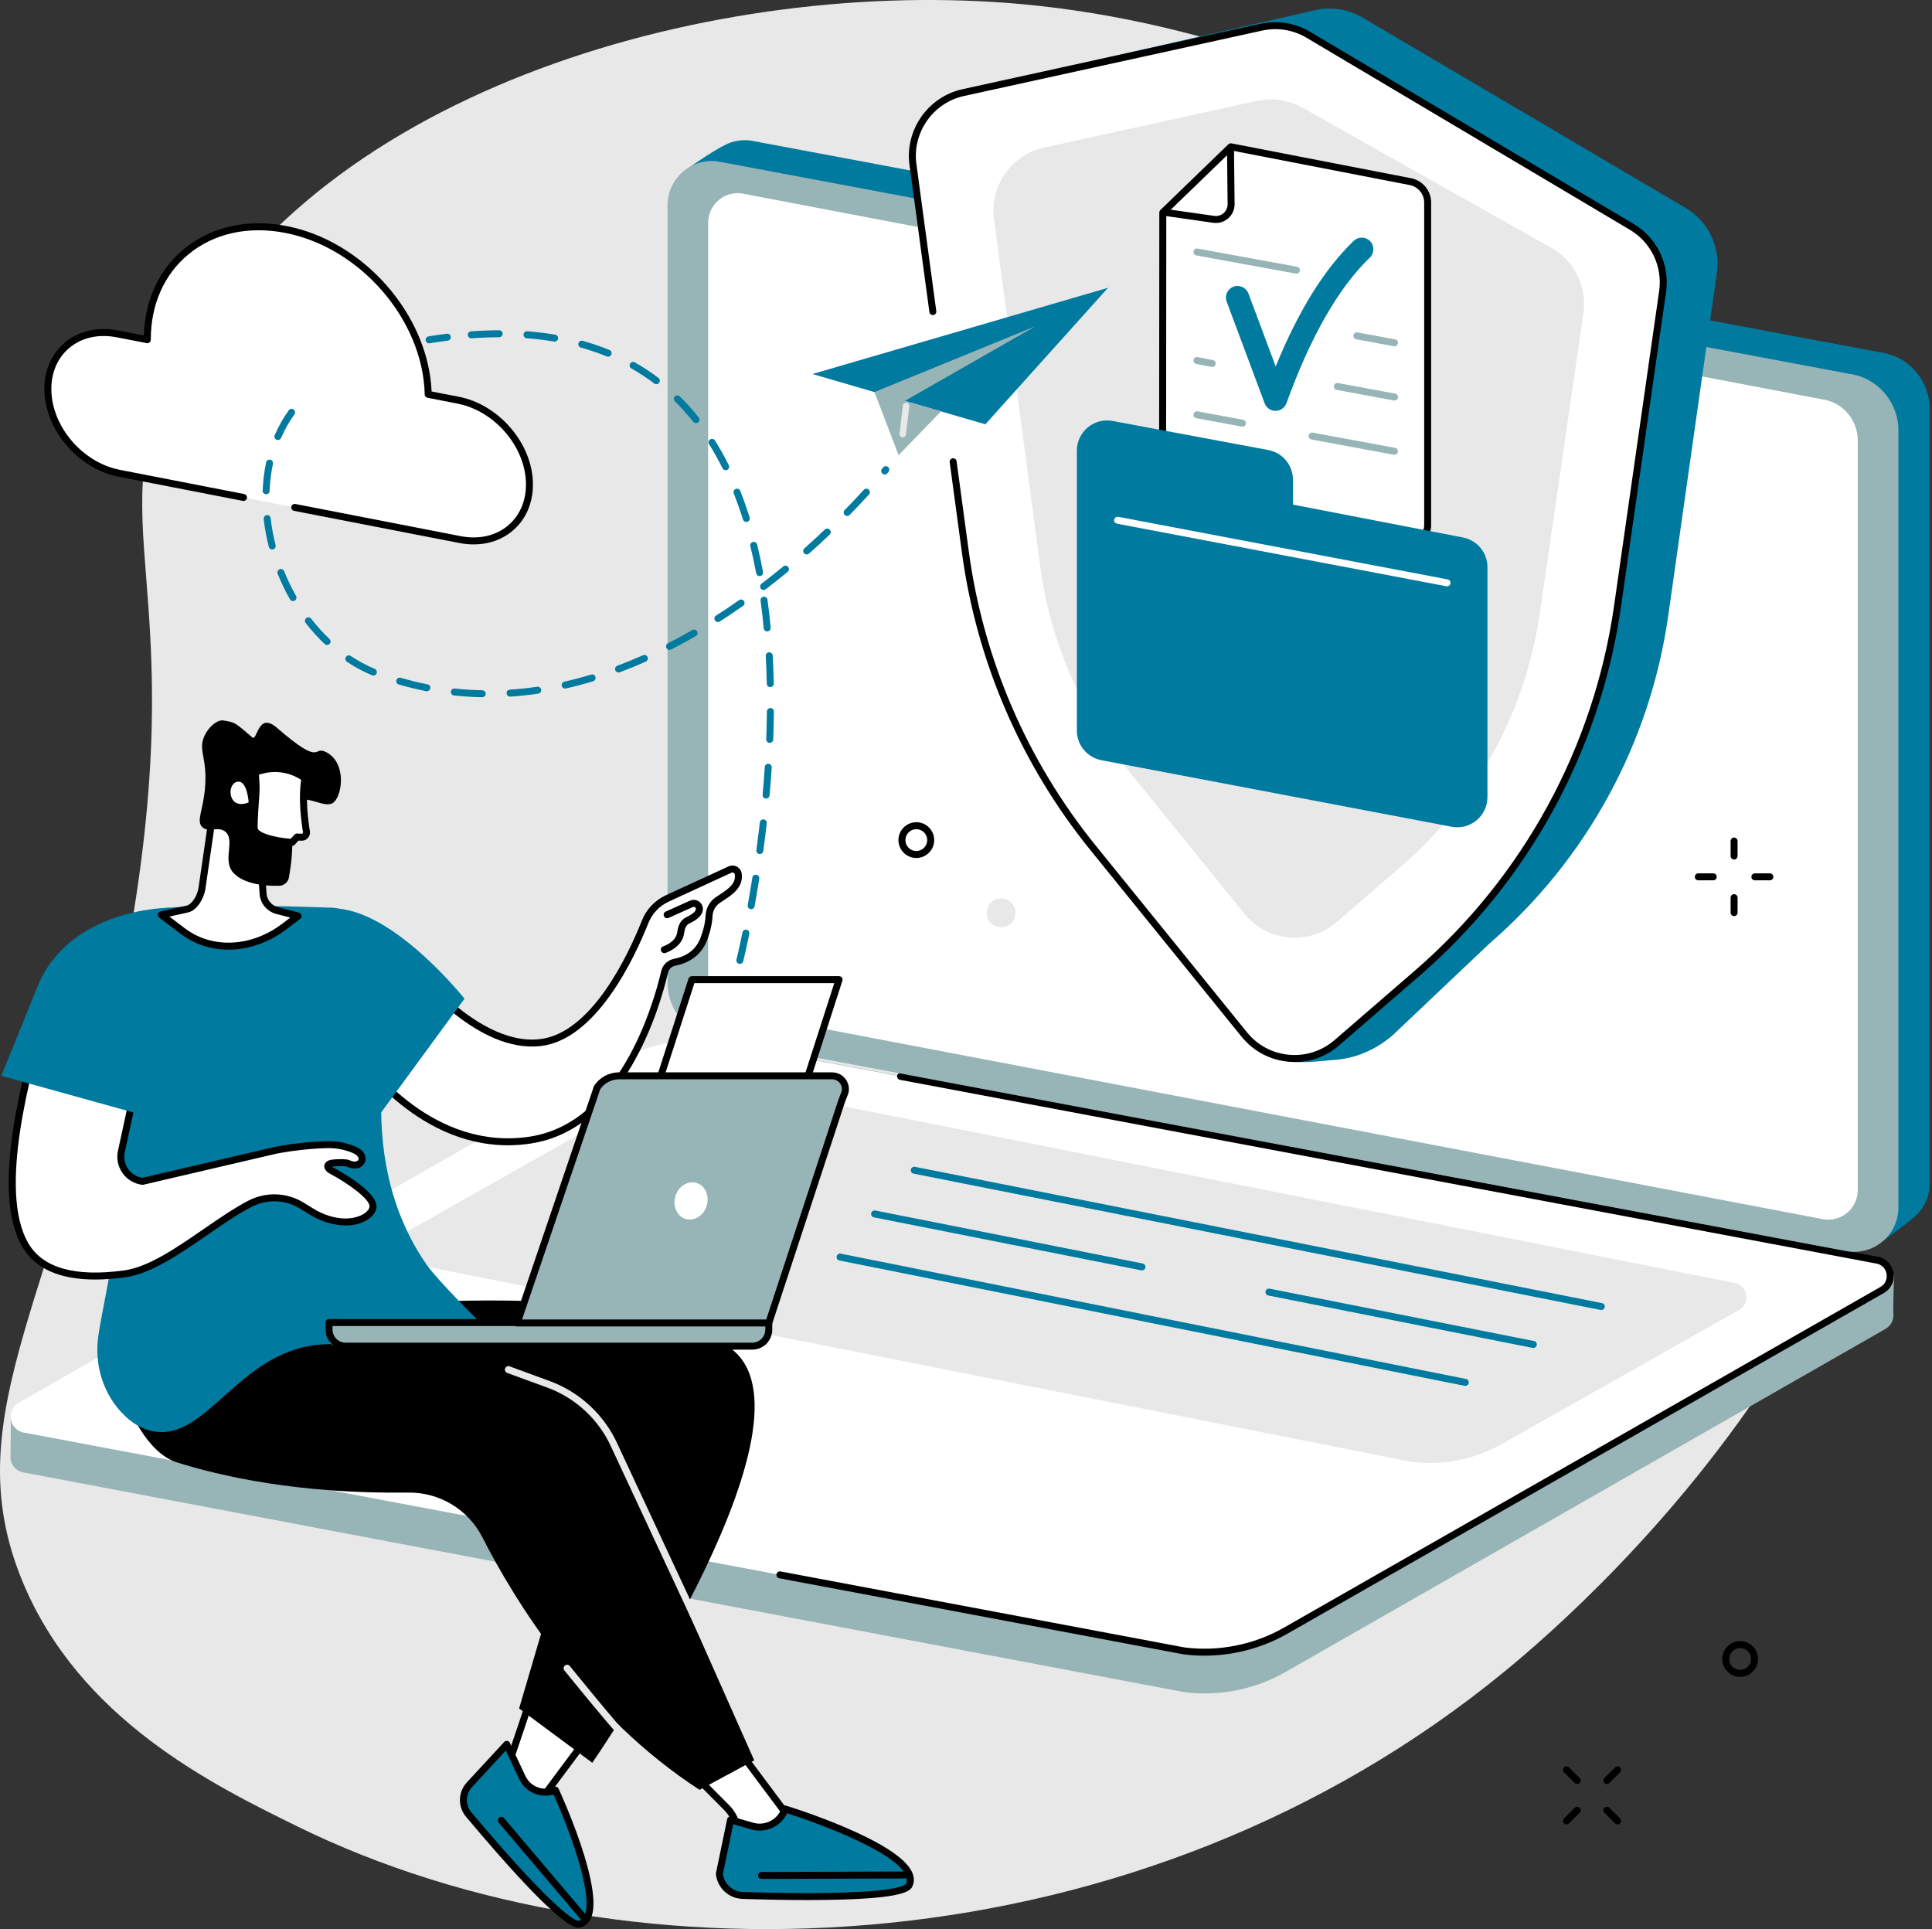
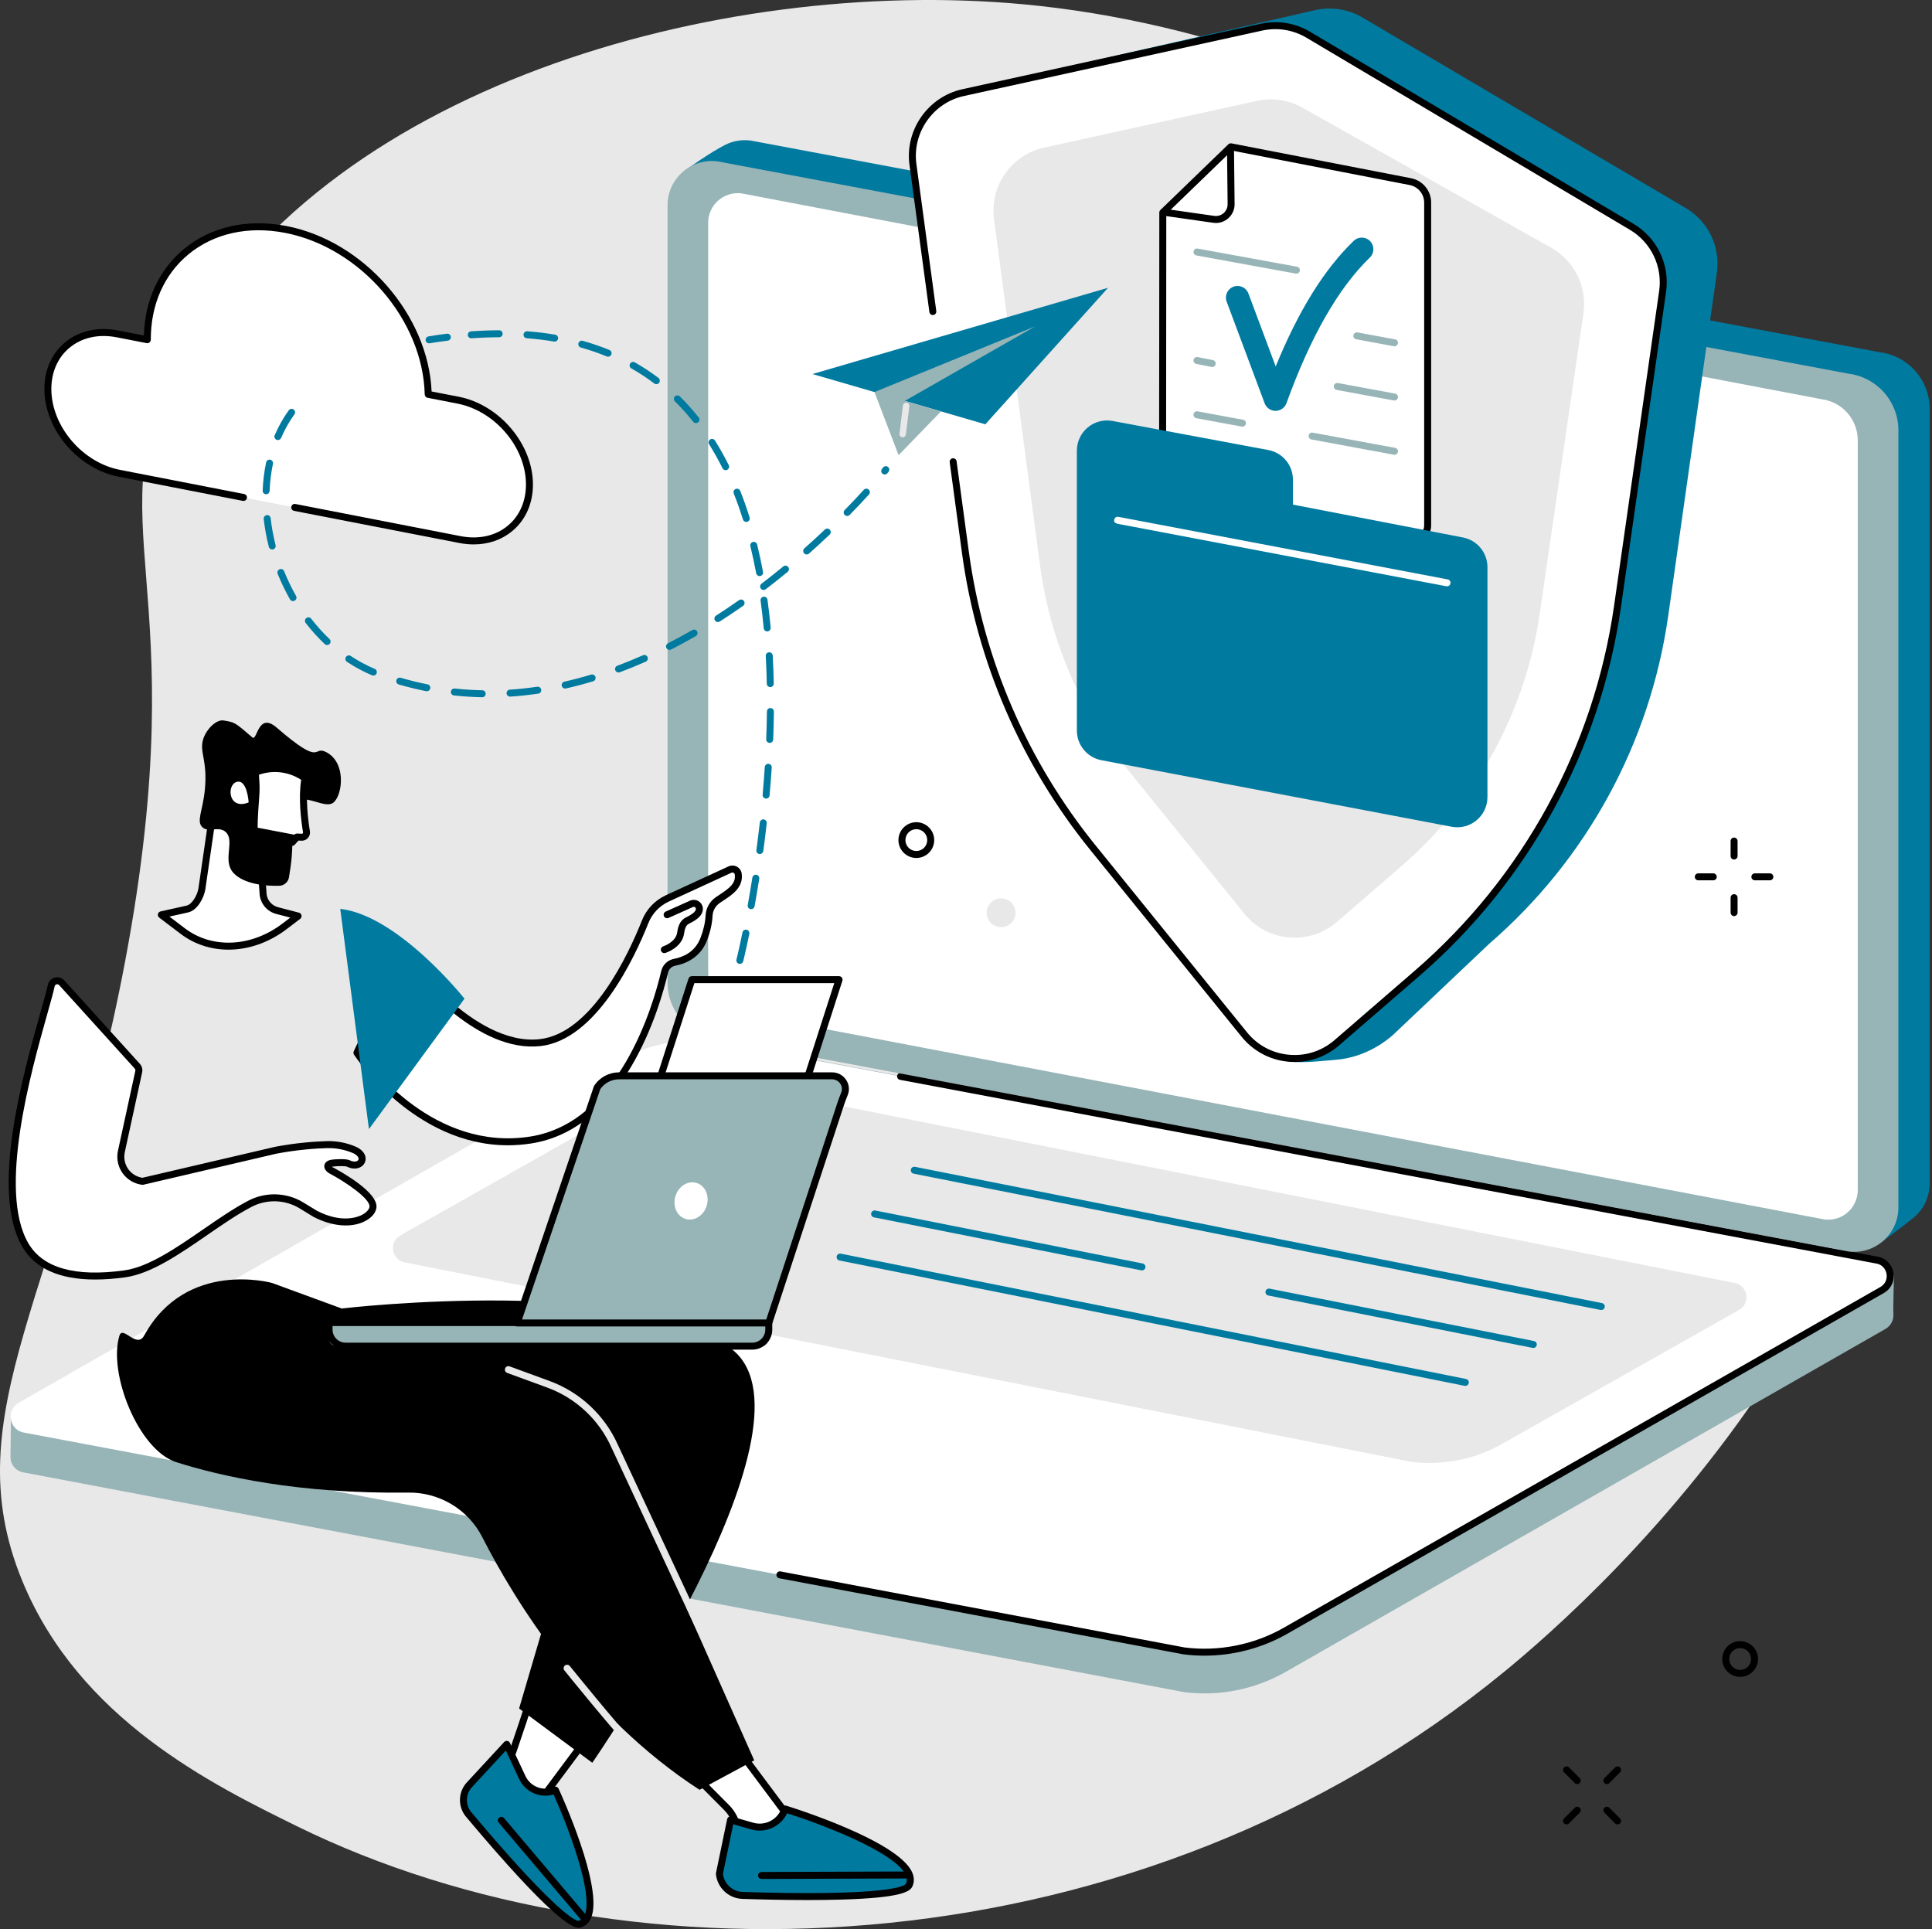
<svg xmlns="http://www.w3.org/2000/svg" width="100%" height="100%" viewBox="0 0 708 707" xml:space="preserve" style="fill-rule:evenodd;clip-rule:evenodd;stroke-linejoin:round;stroke-miterlimit:2;">
  <rect x="0" y="0" width="708" height="707" fill="#333333" stroke="none" />
  <g transform="matrix(1,0,0,1,-111.882,-111.622)">
    <path d="M120.045,690.924C140.861,741.537 189.508,765.481 220.605,780.777C343.168,841.088 529.366,834.012 663.407,723.993C694.774,698.25 849.381,563.372 813.399,380.732C781.589,219.278 621.54,125.622 486.745,113.177C375.077,102.865 229.242,143.619 177.692,242.119C145.278,304.053 184.216,323.72 157.703,464.061C134.753,585.531 94.582,629.016 120.045,690.924" style="fill:rgb(232,232,232);fill-rule:nonzero;" />
  </g>
  <g transform="matrix(1,0,0,1,-111.882,-111.622)">
    <path d="M545.734,731.673L120.903,651.253C117.563,650.826 115.685,648.209 115.726,645.415C115.758,643.49 115.914,629.916 115.914,629.916L339.859,501.266C351.149,494.814 365.764,492.322 378.661,493.977L799.575,573.335C802.109,573.658 804.283,575.302 805.282,577.654L805.959,579.241C805.959,579.241 805.595,590.552 805.745,593.2C805.86,595.265 804.929,597.398 802.764,598.637L583.018,724.28C571.728,730.731 558.637,733.322 545.734,731.673" style="fill:rgb(151,180,183);fill-rule:nonzero;" />
  </g>
  <g transform="matrix(1,0,0,1,-111.882,-111.622)">
    <path d="M545.74,716.574L120.966,636.638C115.326,635.915 113.843,628.433 118.78,625.619L337.346,500.782C348.641,494.336 361.731,491.74 374.629,493.394L799.398,573.325C805.038,574.048 806.521,581.525 801.583,584.345L583.018,709.176C571.728,715.627 558.637,718.224 545.74,716.574" style="fill:white;fill-rule:nonzero;" />
  </g>
  <g transform="matrix(1,0,0,1,-111.882,-111.622)">
    <path d="M553.242,718.328C550.677,718.328 548.122,718.166 545.573,717.839L397.449,689.967C396.752,689.837 396.294,689.166 396.429,688.479C396.559,687.782 397.225,687.319 397.917,687.459L545.969,715.315C558.44,716.907 571.4,714.342 582.378,708.068L800.948,583.236C803.087,582.014 803.519,579.881 803.201,578.299C802.884,576.712 801.677,574.907 799.231,574.594L441.673,507.312C440.981,507.181 440.528,506.51 440.653,505.818C440.783,505.126 441.449,504.658 442.146,504.804L799.632,572.071C802.681,572.461 805.095,574.709 805.709,577.799C806.318,580.89 804.949,583.892 802.213,585.453L583.647,710.289C574.418,715.56 563.845,718.328 553.242,718.328" style="fill-rule:nonzero;" />
  </g>
  <g transform="matrix(1,0,0,1,-111.882,-111.622)">
    <path d="M628.901,647.278L260.573,574.287C255.479,573.637 254.137,566.884 258.596,564.334L345.202,515.371C355.405,509.544 367.22,507.202 378.875,508.69L747.208,581.686C752.302,582.336 753.634,589.09 749.18,591.634L662.574,640.603C652.377,646.425 640.556,648.771 628.901,647.278" style="fill:rgb(232,232,232);fill-rule:nonzero;" />
  </g>
  <g transform="matrix(1,0,0,1,-111.882,-111.622)">
    <path d="M698.697,591.665C698.614,591.665 698.536,591.655 698.453,591.644L446.688,541.697C445.996,541.567 445.544,540.891 445.684,540.199C445.825,539.507 446.496,539.059 447.188,539.194L698.947,589.136C699.634,589.272 700.092,589.948 699.951,590.635C699.832,591.243 699.296,591.665 698.697,591.665" style="fill:rgb(0,122,159);fill-rule:nonzero;" />
  </g>
  <g transform="matrix(1,0,0,1,-111.882,-111.622)">
    <path d="M673.786,605.572C673.708,605.572 673.62,605.562 673.537,605.546L576.655,586.348C575.958,586.212 575.51,585.536 575.651,584.844C575.786,584.157 576.457,583.705 577.149,583.84L674.031,603.038C674.728,603.179 675.175,603.85 675.035,604.542C674.915,605.151 674.385,605.572 673.786,605.572" style="fill:rgb(0,122,159);fill-rule:nonzero;" />
  </g>
  <g transform="matrix(1,0,0,1,-111.882,-111.622)">
    <path d="M530.37,577.149C530.287,577.149 530.204,577.144 530.121,577.128L432.141,557.711C431.449,557.571 430.997,556.9 431.137,556.208C431.272,555.516 431.949,555.068 432.641,555.204L530.62,574.62C531.307,574.756 531.76,575.427 531.624,576.124C531.505,576.728 530.969,577.149 530.37,577.149" style="fill:rgb(0,122,159);fill-rule:nonzero;" />
  </g>
  <g transform="matrix(1,0,0,1,-111.882,-111.622)">
    <path d="M648.875,619.474C648.792,619.474 648.703,619.464 648.625,619.453L419.493,573.517C418.801,573.382 418.354,572.706 418.489,572.014C418.624,571.327 419.301,570.88 419.998,571.015L649.125,616.945C649.817,617.086 650.264,617.757 650.124,618.444C650.004,619.058 649.473,619.474 648.875,619.474" style="fill:rgb(0,122,159);fill-rule:nonzero;" />
  </g>
  <g transform="matrix(1,0,0,1,-111.882,-111.622)">
    <path d="M801.979,566.369L386.918,483.847C376.497,482.52 368.688,473.665 368.688,463.171L362.99,174.034C362.99,174.034 372.454,167.224 377.819,164.612C380.545,163.285 383.693,162.703 386.955,163.124L800.782,240.703C811.208,242.025 819.018,250.885 819.018,261.379L819.018,545.36C819.018,550.443 816.687,554.917 813.097,557.873C809.783,560.594 801.979,566.369 801.979,566.369" style="fill:rgb(0,122,159);fill-rule:nonzero;" />
  </g>
  <g transform="matrix(1,0,0,1,-111.882,-111.622)">
    <path d="M789.263,570.219L374.77,492.411C364.328,491.084 356.508,482.198 356.508,471.677L356.508,186.859C356.508,177.073 365.098,169.513 374.806,170.746L789.304,248.554C799.741,249.881 807.566,258.768 807.566,269.288L807.566,554.106C807.566,563.892 798.977,571.457 789.263,570.219" style="fill:rgb(151,180,183);fill-rule:nonzero;" />
  </g>
  <g transform="matrix(1,0,0,1,-111.882,-111.622)">
    <path d="M780.46,558.481L384.676,483.061C377.085,482.093 371.393,475.632 371.393,467.978L371.393,193.248C371.393,186.714 377.132,181.662 383.614,182.484L779.398,257.909C786.989,258.872 792.681,265.334 792.681,272.987L792.681,547.717C792.681,554.257 786.942,559.303 780.46,558.481" style="fill:white;fill-rule:nonzero;" />
  </g>
  <g transform="matrix(1,0,0,1,-111.882,-111.622)">
    <path d="M601.16,500.002C593.215,500.584 578.72,502.983 574.641,495.553L529.07,413.843C528.414,412.662 527.655,411.538 526.817,410.482C505.043,383.021 491.058,350.186 486.355,315.437L466.225,166.584C464.576,154.441 472.473,143.052 484.419,140.325L593.855,115.336C599.755,113.994 605.947,114.956 611.155,118.026L729.628,187.843C737.89,192.713 742.401,202.083 741.048,211.573L723.182,337.517C716.517,384.057 693.266,426.621 657.71,457.375L622.231,490.985C620.494,492.484 612.731,499.148 601.16,500.002" style="fill:rgb(0,122,159);fill-rule:nonzero;" />
  </g>
  <g transform="matrix(1,0,0,1,-111.882,-111.622)">
    <path d="M567.878,490.725L512.457,422.323C487.218,391.174 471.027,353.688 465.658,313.959L446.439,171.875C444.784,159.654 452.786,148.208 464.831,145.565L574.142,121.585C580.005,120.294 586.15,121.283 591.311,124.353L709.811,194.716C718.036,199.606 722.516,208.961 721.158,218.435L704.634,333.86C697.157,386.044 671.076,433.785 631.206,468.27L601.764,493.727C591.649,502.478 576.296,501.12 567.878,490.725" style="fill:white;fill-rule:nonzero;" />
  </g>
  <g transform="matrix(1,0,0,1,-111.882,-111.622)">
    <path d="M601.81,449.456C591.691,458.213 576.337,456.849 567.919,446.459L525.334,393.906C507.936,372.434 496.781,346.591 493.071,319.204L476.147,191.948C474.523,179.742 482.52,168.332 494.549,165.689L572.498,148.587C578.179,147.344 584.121,148.228 589.194,151.085L680.331,202.4C688.859,207.202 693.557,216.76 692.147,226.448L676.159,336.279C671.008,372.252 653.032,405.154 625.54,428.936L601.81,449.456" style="fill:rgb(232,232,232);fill-rule:nonzero;" />
  </g>
  <g transform="matrix(1,0,0,1,-111.882,-111.622)">
    <path d="M586.327,500.782C585.583,500.782 584.828,500.746 584.079,500.678C577.284,500.074 571.176,496.823 566.879,491.526L511.463,423.13C486.074,391.788 469.794,354.099 464.388,314.131L459.909,280.999C459.815,280.302 460.304,279.657 461.001,279.568C461.704,279.47 462.349,279.959 462.437,280.661L466.922,313.787C472.265,353.292 488.352,390.55 513.451,421.522L568.866,489.919C572.721,494.674 578.2,497.593 584.298,498.134C590.395,498.67 596.306,496.765 600.931,492.759L630.369,467.302C670.014,433.015 695.929,385.555 703.364,333.673L719.894,218.253C721.179,209.268 716.964,200.454 709.155,195.819L590.656,125.45C585.749,122.537 579.985,121.606 574.412,122.833L465.101,146.813C453.79,149.29 446.152,160.226 447.703,171.698L454.992,225.615C455.091,226.318 454.602,226.958 453.899,227.056C453.202,227.155 452.557,226.656 452.463,225.959L445.169,172.042C443.442,159.264 451.959,147.084 464.555,144.316L573.866,120.336C580.068,118.973 586.499,120.008 591.956,123.255L710.461,193.623C719.16,198.789 723.858,208.597 722.422,218.617L705.893,334.037C698.375,386.533 672.142,434.55 632.044,469.232L602.601,494.695C598.018,498.659 592.31,500.782 586.327,500.782" style="fill-rule:nonzero;" />
  </g>
  <g transform="matrix(1,0,0,1,-111.882,-111.622)">
    <path d="M562.914,165.419L628.725,178.181C632.403,178.894 635.062,182.12 635.062,185.86L635.062,304.157C635.062,307.456 632.065,309.953 628.818,309.349L543.06,293.486C540.084,292.94 537.92,290.333 537.925,287.305L537.998,189.513L562.914,165.419" style="fill:white;fill-rule:nonzero;" />
  </g>
  <g transform="matrix(1,0,0,1,-111.882,-111.622)">
    <path d="M539.278,190.049L539.205,287.3C539.2,289.719 540.922,291.79 543.299,292.232L629.052,308.096C630.223,308.309 631.425,307.997 632.341,307.232C633.261,306.472 633.782,305.348 633.782,304.152L633.782,185.86C633.782,182.734 631.555,180.028 628.485,179.435L563.32,166.797L539.278,190.049ZM629.786,310.718C629.385,310.718 628.985,310.681 628.589,310.608L542.831,294.74C539.246,294.079 536.645,290.952 536.645,287.3L536.723,189.513C536.723,189.164 536.864,188.831 537.108,188.592L562.024,164.498C562.326,164.211 562.748,164.087 563.159,164.159L628.969,176.927C633.241,177.754 636.342,181.511 636.342,185.86L636.342,304.152C636.342,306.108 635.478,307.95 633.979,309.199C632.783,310.187 631.305,310.718 629.786,310.718" style="fill-rule:nonzero;" />
  </g>
  <g transform="matrix(1,0,0,1,-111.882,-111.622)">
    <path d="M557.462,193.332C557.139,193.332 556.816,193.306 556.494,193.264L538.091,190.642C537.399,190.543 536.916,189.898 537.014,189.201C537.108,188.503 537.769,188.02 538.456,188.113L556.858,190.73C558.096,190.912 559.35,190.538 560.297,189.705C561.234,188.883 561.769,187.687 561.759,186.433L561.53,165.876C561.525,165.164 562.092,164.591 562.794,164.581L562.81,164.581C563.507,164.581 564.085,165.148 564.085,165.845L564.314,186.402C564.334,188.405 563.486,190.309 561.978,191.625C560.719,192.733 559.116,193.332 557.462,193.332" style="fill-rule:nonzero;" />
  </g>
  <g transform="matrix(1,0,0,1,-111.882,-111.622)">
    <path d="M586.972,211.895C586.894,211.895 586.816,211.89 586.743,211.88L550.297,205.225C549.595,205.095 549.137,204.429 549.267,203.737C549.397,203.045 550.063,202.582 550.755,202.712L587.201,209.362C587.893,209.492 588.351,210.158 588.226,210.85C588.111,211.464 587.575,211.895 586.972,211.895" style="fill:rgb(151,180,183);fill-rule:nonzero;" />
  </g>
  <g transform="matrix(1,0,0,1,-111.882,-111.622)">
    <path d="M622.903,238.518C622.83,238.518 622.747,238.513 622.669,238.497L608.881,235.943C608.184,235.818 607.721,235.152 607.856,234.46C607.981,233.763 608.652,233.305 609.344,233.435L623.132,235.984C623.829,236.114 624.287,236.775 624.157,237.472C624.042,238.092 623.506,238.518 622.903,238.518" style="fill:rgb(151,180,183);fill-rule:nonzero;" />
  </g>
  <g transform="matrix(1,0,0,1,-111.882,-111.622)">
    <path d="M622.908,258.393C622.83,258.393 622.752,258.393 622.674,258.372L601.727,254.501C601.03,254.371 600.572,253.7 600.697,253.013C600.827,252.316 601.493,251.853 602.19,251.983L623.137,255.859C623.829,255.989 624.292,256.655 624.162,257.347C624.047,257.966 623.506,258.393 622.908,258.393" style="fill:rgb(151,180,183);fill-rule:nonzero;" />
  </g>
  <g transform="matrix(1,0,0,1,-111.882,-111.622)">
    <path d="M556.114,246.109C556.036,246.109 555.948,246.099 555.864,246.083L550.271,244.98C549.584,244.845 549.132,244.168 549.267,243.482C549.402,242.79 550.084,242.337 550.766,242.478L556.353,243.575C557.051,243.716 557.498,244.382 557.363,245.079C557.248,245.688 556.712,246.109 556.114,246.109" style="fill:rgb(151,180,183);fill-rule:nonzero;" />
  </g>
  <g transform="matrix(1,0,0,1,-111.882,-111.622)">
    <path d="M622.908,278.278C622.83,278.278 622.747,278.268 622.674,278.252L592.492,272.669C591.8,272.539 591.342,271.873 591.467,271.181C591.597,270.484 592.268,270.026 592.96,270.162L623.137,275.739C623.829,275.869 624.292,276.535 624.162,277.227C624.047,277.846 623.506,278.278 622.908,278.278" style="fill:rgb(151,180,183);fill-rule:nonzero;" />
  </g>
  <g transform="matrix(1,0,0,1,-111.882,-111.622)">
    <path d="M567.201,267.971C567.118,267.971 567.04,267.966 566.962,267.951L550.287,264.865C549.59,264.74 549.137,264.069 549.267,263.377C549.392,262.68 550.058,262.222 550.755,262.358L567.425,265.438C568.117,265.568 568.58,266.234 568.45,266.926C568.341,267.54 567.8,267.971 567.201,267.971" style="fill:rgb(151,180,183);fill-rule:nonzero;" />
  </g>
  <g transform="matrix(1,0,0,1,-111.882,-111.622)">
    <path d="M579.313,262.175C577.534,262.175 575.942,261.072 575.323,259.413L561.4,222.15C560.578,219.949 561.702,217.499 563.897,216.672C566.103,215.849 568.559,216.968 569.381,219.174L579.371,245.901C587.758,225.417 597.154,210.298 607.965,199.882C609.651,198.248 612.351,198.3 613.98,199.991C615.619,201.687 615.567,204.382 613.871,206.011C602.404,217.067 592.123,235.017 583.32,259.366C582.711,261.041 581.119,262.165 579.339,262.175L579.313,262.175" style="fill:rgb(0,122,159);fill-rule:nonzero;" />
  </g>
  <g transform="matrix(1,0,0,1,-111.882,-111.622)">
    <path d="M585.697,296.535L585.697,287.409C585.697,282.081 581.899,277.508 576.665,276.53L519.601,265.885C512.795,264.621 506.51,269.839 506.51,276.764L506.51,379.333C506.51,384.639 510.288,389.202 515.506,390.196L643.844,414.576C650.654,415.877 656.971,410.648 656.971,403.713L656.971,319.443C656.971,314.141 653.209,309.589 648.006,308.579L585.697,296.535" style="fill:rgb(0,122,159);fill-rule:nonzero;" />
  </g>
  <g transform="matrix(1,0,0,1,-111.882,-111.622)">
    <path d="M642.158,326.477C642.08,326.477 642.002,326.467 641.924,326.451L522.577,303.777C522.525,303.767 522.473,303.756 522.421,303.746L521.224,303.522L521.229,303.486C520.407,303.241 520.038,302.893 520.199,302.024C520.215,301.977 520.433,300.858 521.697,301.014L521.697,301.009C521.703,301.009 521.749,301.02 521.827,301.03C521.833,301.035 521.838,301.035 521.838,301.035L642.153,323.896L642.174,323.896L642.174,323.902L642.195,323.902L642.195,323.907L642.236,323.907C642.242,323.912 642.252,323.912 642.262,323.917C642.283,323.917 642.299,323.922 642.314,323.928C642.372,323.933 642.398,323.943 642.398,323.943C643.095,324.073 643.547,324.739 643.417,325.437C643.303,326.05 642.767,326.477 642.158,326.477" style="fill:white;fill-rule:nonzero;" />
  </g>
  <g transform="matrix(1,0,0,1,-111.882,-111.622)">
    <path d="M294.329,767.489C296.155,765.647 306.706,732.833 306.706,732.833L327.549,747.703L304.698,778.415L294.329,767.489" style="fill:white;fill-rule:nonzero;" />
  </g>
  <g transform="matrix(1,0,0,1,-111.882,-111.622)">
    <path d="M295.91,767.302L304.578,776.433L325.749,747.989L307.388,734.883C304.698,743.197 298.418,762.323 295.91,767.302ZM304.698,779.695C304.349,779.695 304.011,779.549 303.772,779.294L293.403,768.374C292.934,767.879 292.94,767.104 293.403,766.615C294.761,764.872 301.535,744.742 305.489,732.438C305.614,732.053 305.916,731.746 306.306,731.616C306.691,731.491 307.117,731.553 307.445,731.793L328.293,746.662C328.574,746.865 328.761,747.167 328.813,747.505C328.865,747.843 328.782,748.192 328.574,748.468L305.723,779.18C305.499,779.482 305.151,779.674 304.776,779.695L304.698,779.695" style="fill-rule:nonzero;" />
  </g>
  <g transform="matrix(1,0,0,1,-111.882,-111.622)">
    <path d="M297.581,750.83L283.892,765.647C281.077,768.691 280.968,773.353 283.632,776.532C294.157,789.065 319.328,818.243 324.412,816.677C336.388,812.993 315.421,767.593 315.421,767.593C310.785,769.565 305.421,767.52 303.278,762.957L297.581,750.83" style="fill:rgb(0,122,159);fill-rule:nonzero;" />
  </g>
  <g transform="matrix(1,0,0,1,-111.882,-111.622)">
    <path d="M297.232,753.093L284.828,766.516C282.461,769.081 282.368,773.035 284.61,775.71C311.763,808.055 322.174,815.927 324.037,815.454C324.958,815.173 325.634,814.533 326.092,813.498C329.646,805.543 319.526,779.789 314.745,769.196C309.76,770.663 304.386,768.327 302.123,763.504L297.232,753.093ZM323.949,818.045C321.436,818.045 313.756,814.403 282.654,777.348C279.584,773.696 279.714,768.29 282.955,764.778L296.644,749.961C296.93,749.649 297.352,749.503 297.778,749.565C298.195,749.633 298.559,749.904 298.736,750.289L304.433,762.416C306.295,766.365 310.9,768.134 314.922,766.422C315.556,766.152 316.29,766.433 316.581,767.062C317.268,768.545 333.329,803.56 328.428,814.538C327.658,816.266 326.43,817.389 324.786,817.899C324.583,817.962 324.323,818.045 323.949,818.045" style="fill-rule:nonzero;" />
  </g>
  <g transform="matrix(1,0,0,1,-111.882,-111.622)">
    <path d="M326.03,815.875C325.671,815.875 325.306,815.719 325.057,815.423L294.625,779.487C294.168,778.951 294.235,778.144 294.776,777.687C295.312,777.229 296.119,777.302 296.576,777.837L327.003,813.768C327.46,814.309 327.393,815.116 326.857,815.574C326.618,815.776 326.321,815.875 326.03,815.875" style="fill-rule:nonzero;" />
  </g>
  <g transform="matrix(1,0,0,1,-111.882,-111.622)">
    <path d="M365.457,761.235L378.157,773.993C380.42,776.266 381.846,779.247 382.189,782.442L383.474,794.367L406.902,785.501L380.181,749.727L365.457,761.235" style="fill:white;fill-rule:nonzero;" />
  </g>
  <g transform="matrix(1,0,0,1,-111.882,-111.622)">
    <path d="M367.382,761.35L379.057,773.087C381.523,775.564 383.084,778.831 383.458,782.302L384.567,792.587L404.863,784.908L379.936,751.537L367.382,761.35ZM383.474,795.647C383.24,795.647 383.011,795.579 382.803,795.459C382.47,795.251 382.246,794.898 382.21,794.502L380.919,782.577C380.602,779.684 379.301,776.953 377.251,774.893L364.551,762.13C364.296,761.87 364.161,761.516 364.182,761.152C364.208,760.788 364.385,760.45 364.671,760.226L379.39,748.722C379.666,748.509 380.009,748.416 380.347,748.462C380.69,748.504 380.997,748.686 381.2,748.962L407.922,784.736C408.167,785.059 408.239,785.475 408.13,785.86C408.016,786.245 407.73,786.557 407.355,786.698L383.927,795.564C383.781,795.621 383.63,795.647 383.474,795.647" style="fill-rule:nonzero;" />
  </g>
  <g transform="matrix(1,0,0,1,-111.882,-111.622)">
    <path d="M379.608,778.493L375.514,798.207C375.93,802.619 379.556,806.037 383.984,806.182C401.471,806.755 442.672,807.551 445.055,802.39C450.674,790.225 399.572,774.508 399.572,774.508C397.875,779.466 392.584,782.218 387.543,780.772L379.608,778.493" style="fill:rgb(0,122,159);fill-rule:nonzero;" />
  </g>
  <g transform="matrix(1,0,0,1,-111.882,-111.622)">
    <path d="M376.804,798.274C377.241,801.947 380.316,804.788 384.025,804.908C429.483,806.396 443.046,803.69 443.894,801.859C444.342,800.896 444.311,799.877 443.801,798.742C439.987,790.189 412.131,779.82 400.316,776.074C398.011,780.944 392.485,783.524 387.194,782L380.576,780.101L376.804,798.274ZM407.719,807.879C399.02,807.879 390.467,807.676 383.947,807.457C378.885,807.291 374.712,803.368 374.239,798.326C374.229,798.196 374.239,798.071 374.265,797.946L378.354,778.233C378.432,777.884 378.641,777.583 378.948,777.4C379.254,777.213 379.619,777.166 379.962,777.265L387.896,779.544C392.288,780.808 396.882,778.41 398.364,774.091C398.588,773.441 399.28,773.082 399.946,773.285C401.621,773.8 440.918,786.006 446.137,797.702C446.948,799.518 446.974,801.281 446.215,802.925C445.284,804.944 441.465,807.093 420.222,807.712C416.163,807.832 411.923,807.879 407.719,807.879" style="fill-rule:nonzero;" />
  </g>
  <g transform="matrix(1,0,0,1,-111.882,-111.622)">
    <path d="M390.961,800.147C390.253,800.147 389.686,799.58 389.681,798.872C389.681,798.17 390.248,797.598 390.956,797.598L444.971,797.411L444.977,797.411C445.679,797.411 446.251,797.978 446.256,798.685C446.256,799.388 445.684,799.965 444.982,799.965L390.966,800.147L390.961,800.147" style="fill-rule:nonzero;" />
  </g>
  <g transform="matrix(1,0,0,1,-111.882,-111.622)">
    <path d="M237.353,591.077C237.353,591.077 347.96,578.2 380.847,606.675C413.739,635.14 328.928,757.572 328.928,757.572L302.112,737.687L327.549,651.149L225.308,622.112L237.353,591.077" style="fill-rule:nonzero;" />
  </g>
  <g transform="matrix(1,0,0,1,-111.882,-111.622)">
    <path d="M176.48,647.424C192.546,652.522 221.297,659.114 261.473,658.568C272.888,658.412 283.429,664.718 288.616,674.889C300.52,698.229 326.274,740.258 368.235,767.489L388.276,756.693L337.127,641.56C332.46,631.045 323.725,622.877 312.924,618.917L211.557,581.748C211.557,581.748 180.122,572.961 164.716,601.02C161.964,606.03 156.849,597.071 155.632,601.118C151.459,614.979 162.682,643.043 176.48,647.424" style="fill-rule:nonzero;" />
  </g>
  <g transform="matrix(1,0,0,1,-111.882,-111.622)">
    <path d="M368.719,710.57C368.235,710.57 367.777,710.3 367.559,709.837L335.972,642.101C331.456,631.94 322.903,623.933 312.487,620.114L297.747,614.713C297.086,614.469 296.743,613.735 296.987,613.069C297.227,612.409 297.96,612.065 298.626,612.31L313.366,617.715C324.427,621.768 333.516,630.275 338.298,641.04L369.874,708.754C370.17,709.394 369.895,710.154 369.255,710.451C369.083,710.534 368.896,710.57 368.719,710.57" style="fill:rgb(232,232,232);fill-rule:nonzero;" />
  </g>
  <g transform="matrix(1,0,0,1,-111.882,-111.622)">
    <path d="M342.122,750.85C341.789,750.85 341.456,750.72 341.206,750.46C335.842,744.888 320.447,725.887 318.709,723.739C318.267,723.187 318.35,722.386 318.897,721.944C319.448,721.496 320.254,721.579 320.697,722.131C322.429,724.269 337.757,743.192 343.043,748.691C343.532,749.196 343.516,750.008 343.012,750.497C342.762,750.731 342.445,750.85 342.122,750.85" style="fill:rgb(232,232,232);fill-rule:nonzero;" />
  </g>
  <g transform="matrix(1,0,0,1,-111.882,-111.622)">
    <path d="M379.4,430.273L356.482,440.814C352.751,442.531 349.812,445.606 348.298,449.42C343.235,462.161 329.51,491.521 309.76,493.685C284.475,496.458 259.465,461.49 259.465,461.49L242.68,497.4C242.68,497.4 267.326,535.506 306.41,529.361C339.968,524.091 352.564,480.049 355.452,467.713C355.873,465.928 357.319,464.576 359.12,464.237C362.392,463.618 367.481,461.693 369.754,455.819C371.149,452.208 371.617,449.295 371.721,447.229C371.835,444.935 372.975,442.817 374.853,441.501C378.193,439.16 383.073,436.834 382.418,431.923C382.225,430.502 380.701,429.67 379.4,430.273" style="fill:white;fill-rule:nonzero;" />
  </g>
  <g transform="matrix(1,0,0,1,-111.882,-111.622)">
    <path d="M244.148,497.275C247.436,501.979 271.025,533.617 306.212,528.102C338.761,522.982 351.18,480.361 354.208,467.422C354.739,465.164 356.575,463.421 358.885,462.984C362.194,462.359 366.565,460.523 368.563,455.356C369.687,452.458 370.316,449.701 370.446,447.162C370.581,444.441 371.919,442.001 374.119,440.455C374.603,440.117 375.118,439.779 375.644,439.43C379.244,437.063 381.575,435.273 381.148,432.094C381.096,431.725 380.857,431.538 380.711,431.46C380.472,431.324 380.181,431.314 379.931,431.428L357.012,441.975C353.553,443.567 350.878,446.381 349.484,449.893C344.401,462.692 330.369,492.707 309.896,494.955C287.18,497.431 265.24,471.142 259.72,463.962L244.148,497.275ZM298.002,531.302C263.513,531.307 241.843,498.451 241.609,498.092C241.369,497.723 241.338,497.255 241.525,496.854L258.304,460.949C258.502,460.538 258.898,460.262 259.35,460.221C259.798,460.169 260.24,460.382 260.505,460.746C260.75,461.09 285.38,495.095 309.62,492.416C328.709,490.324 342.195,461.324 347.111,448.952C348.745,444.826 351.882,441.522 355.946,439.654L378.864,429.108C379.858,428.655 380.982,428.692 381.95,429.222C382.907,429.753 383.542,430.674 383.682,431.756C384.353,436.761 380.3,439.425 377.049,441.569C376.544,441.896 376.05,442.224 375.587,442.547C374.036,443.634 373.089,445.362 372.996,447.292C372.86,450.101 372.168,453.124 370.946,456.282C368.396,462.869 362.59,464.883 359.359,465.491C358.043,465.741 356.997,466.73 356.7,468.004C353.573,481.339 340.733,525.261 306.607,530.625C303.657,531.088 300.786,531.302 298.002,531.302" style="fill-rule:nonzero;" />
  </g>
  <g transform="matrix(1,0,0,1,-111.882,-111.622)">
    <path d="M355.322,460.887C354.775,460.887 354.265,460.533 354.099,459.987C353.891,459.31 354.271,458.598 354.942,458.389C354.989,458.379 359.551,456.907 360.056,453.285C360.327,451.314 360.946,448.905 363.344,447.755C365.602,446.678 366.898,445.57 366.908,444.716C366.913,444.342 366.695,444.144 366.565,444.056C366.45,443.983 366.149,443.832 365.774,444.004L356.877,447.989C356.232,448.275 355.478,447.989 355.191,447.349C354.9,446.704 355.191,445.944 355.837,445.658L364.728,441.673C365.784,441.194 367.002,441.288 367.964,441.922C368.916,442.547 369.478,443.603 369.463,444.742C369.447,446.725 367.798,448.462 364.447,450.06C363.688,450.429 362.933,451.111 362.585,453.634C361.861,458.878 355.946,460.752 355.696,460.83C355.571,460.866 355.441,460.887 355.322,460.887" style="fill-rule:nonzero;" />
  </g>
  <g transform="matrix(1,0,0,1,-111.882,-111.622)">
-     <path d="M172.765,444.326C172.765,444.326 187.468,442.573 233.534,444.248C244.793,444.654 258.185,458.78 259.512,469.971C255.932,480.704 239.418,533.69 268.247,575.089C272.342,580.963 287.477,595.853 287.477,595.853C287.477,595.853 279.641,602.133 231.317,604.225C199.632,605.166 188.014,640.452 167.552,636.019C164.237,635.301 160.263,633.449 156.131,628.907C149.347,621.441 146.475,611.217 147.911,601.233C149.67,588.97 153.988,574.001 152.703,563.388C147.531,520.74 142.162,496.62 149.722,474.336C151.964,467.302 172.765,444.326 172.765,444.326" style="fill:rgb(0,122,159);fill-rule:nonzero;" />
-   </g>
+     </g>
  <g transform="matrix(1,0,0,1,-111.882,-111.622)">
    <path d="M282.097,477.583C282.097,477.583 257.899,447.099 236.567,444.67L247.082,525.376L282.097,477.583" style="fill:rgb(0,122,159);fill-rule:nonzero;" />
  </g>
  <g transform="matrix(1,0,0,1,-111.882,-111.622)">
    <path d="M242.014,533.112C238.768,531.661 235.24,530.958 231.687,531.062C227.264,531.187 220.646,531.656 213.05,533.092L164.133,544.512C158.827,543.867 155.226,538.799 156.36,533.575L162.723,504.304C162.88,503.597 162.682,502.858 162.193,502.322L134.514,471.761C133.291,470.403 131.049,471.001 130.664,472.786C127.813,485.98 107.22,544.075 121.189,567.888C127.797,579.157 142.916,580.442 157.625,578.408C171.953,576.431 188.888,560.308 203.55,552.701C209.492,549.621 216.604,549.834 222.322,553.315L227.426,556.431C239.304,562.571 247.977,557.919 248.554,554.064C249.314,548.955 233.071,540.412 233.071,540.412C231.333,539.241 231.781,538.034 233.862,537.816C236.14,537.566 238.846,537.628 239.481,537.946C243.96,540.183 247.02,535.636 242.014,533.112" style="fill:white;fill-rule:nonzero;" />
  </g>
  <g transform="matrix(1,0,0,1,-111.882,-111.622)">
    <path d="M132.864,472.297C132.755,472.297 132.662,472.317 132.599,472.333C132.433,472.375 132.022,472.536 131.912,473.056C131.418,475.335 130.419,478.878 129.16,483.363C123.255,504.325 110.971,547.946 122.292,567.243C127.604,576.301 139.436,579.631 157.453,577.144C166.319,575.916 176.495,568.903 186.329,562.123C191.875,558.299 197.614,554.345 202.962,551.567C209.273,548.294 216.947,548.544 222.988,552.228L228.05,555.313C237.02,559.938 242.883,557.649 244.465,556.842C246.369,555.864 247.17,554.668 247.29,553.877C247.717,551.005 238.7,544.819 232.478,541.546L232.358,541.473C230.631,540.313 230.625,539.111 230.776,538.502C230.932,537.873 231.526,536.78 233.726,536.541C234.965,536.406 238.784,536.166 240.053,536.801C241.754,537.649 242.935,537.202 243.237,536.609C243.513,536.057 243.076,535.084 241.468,534.262C238.409,532.909 235.027,532.249 231.723,532.337C227.514,532.462 220.896,532.915 213.29,534.351L164.206,545.807L163.983,545.781C161.095,545.433 158.473,543.872 156.792,541.505C155.107,539.132 154.493,536.146 155.112,533.305L161.475,504.034C161.542,503.732 161.459,503.409 161.246,503.181L133.567,472.619C133.338,472.359 133.073,472.297 132.864,472.297ZM146.735,580.494C133.692,580.494 124.753,576.493 120.086,568.533C108.219,548.299 120.237,505.605 126.699,482.671C127.948,478.228 128.936,474.721 129.415,472.52C129.691,471.225 130.664,470.205 131.938,469.862C133.229,469.518 134.571,469.919 135.461,470.902L163.14,501.464C163.904,502.301 164.211,503.461 163.972,504.57L157.609,533.846C157.146,535.984 157.604,538.237 158.873,540.022C160.101,541.749 161.985,542.904 164.076,543.211L212.759,531.848C220.589,530.37 227.348,529.907 231.645,529.783C235.365,529.663 239.122,530.422 242.535,531.942L242.592,531.968C245.807,533.591 246.38,536.042 245.516,537.753C244.616,539.553 241.994,540.63 238.908,539.085C238.523,538.95 236.323,538.83 234.002,539.085C233.81,539.101 233.654,539.132 233.529,539.163C233.586,539.21 233.654,539.262 233.732,539.314C236.723,540.896 250.662,548.58 249.819,554.251C249.538,556.124 248.013,557.899 245.63,559.116C240.662,561.66 233.633,561.078 226.838,557.566L226.76,557.519L221.656,554.408C216.375,551.187 209.663,550.968 204.138,553.835C198.93,556.535 193.514,560.271 187.78,564.225C177.697,571.176 167.271,578.361 157.802,579.678C153.832,580.224 150.143,580.494 146.735,580.494" style="fill-rule:nonzero;" />
  </g>
  <g transform="matrix(1,0,0,1,-111.882,-111.622)">
-     <path d="M112.35,505.844C112.35,505.844 120.367,486.193 125.622,473.16C137.287,444.248 173.982,444.248 173.982,444.248L165.627,520.631L112.35,505.844" style="fill:rgb(0,122,159);fill-rule:nonzero;" />
-   </g>
+     </g>
  <g transform="matrix(1,0,0,1,-111.882,-111.622)">
    <path d="M206.75,417.615L208.316,439.415C208.659,442.245 210.704,444.581 213.467,445.299L221.12,447.297L216.156,451.079C205.142,459.466 189.893,461.178 178.863,452.817L171.006,446.855L180.512,444.732C183.249,444.118 185.345,440.226 185.845,437.469L190.043,408.635L206.75,417.615" style="fill:white;fill-rule:nonzero;" />
  </g>
  <g transform="matrix(1,0,0,1,-111.882,-111.622)">
    <path d="M173.972,447.5L179.633,451.797C189.664,459.404 204.029,458.707 215.381,450.06L218.258,447.869L213.144,446.537C209.851,445.679 207.457,442.947 207.046,439.566L205.522,418.411L191.042,410.622L187.109,437.656C186.568,440.669 184.253,445.205 180.793,445.975L173.972,447.5ZM195.605,459.617C189.294,459.617 183.191,457.703 178.093,453.837L170.231,447.875C169.836,447.573 169.648,447.068 169.752,446.584C169.862,446.095 170.242,445.715 170.725,445.606L180.236,443.483C182.218,443.041 184.117,439.841 184.586,437.245L188.779,408.453C188.842,408.037 189.097,407.678 189.471,407.49C189.841,407.308 190.283,407.308 190.647,407.506L207.353,416.491C207.738,416.699 207.988,417.089 208.024,417.526L209.585,439.321C209.866,441.584 211.516,443.473 213.789,444.066L221.443,446.064C221.916,446.178 222.28,446.569 222.374,447.047C222.473,447.526 222.285,448.015 221.895,448.312L216.932,452.094C210.366,457.089 202.853,459.617 195.605,459.617" style="fill-rule:nonzero;" />
  </g>
  <g transform="matrix(1,0,0,1,-111.882,-111.622)">
    <path d="M231.51,387.282C226.271,384.509 230.49,393.146 213.258,378.235C206.396,372.293 206.146,383.38 204.362,381.846C197.775,376.169 198.004,376.357 193.847,375.639C191.094,375.16 187.411,378.953 186.318,382.553C184.872,387.298 188.025,390.134 186.948,401.065C186.193,408.739 183.779,412.511 185.99,414.696C188.228,416.897 191.864,414.197 194.492,416.423C197.889,419.306 194.013,425.705 196.521,430.242C198.103,433.104 203.295,436.47 214.221,436.205C215.995,436.163 217.494,434.857 217.78,433.104C218.149,430.861 218.602,428.021 218.81,425.273C219.783,412.168 216.963,407.813 219.741,405.57C223.997,402.142 231.234,408.536 234.304,405.518C237.493,402.391 238.685,391.081 231.51,387.282" style="fill-rule:nonzero;" />
  </g>
  <g transform="matrix(1,0,0,1,-111.882,-111.622)">
    <path d="M205.444,394.634L205.662,398.214C205.766,399.894 205.751,401.585 205.621,403.271C205.376,406.434 204.996,411.871 205.012,414.935C205.043,419.431 218.94,420.31 218.94,420.31L220.704,418.349L222.337,418.411C222.655,418.427 222.972,418.38 223.253,418.229C223.955,417.865 224.304,417.11 224.184,416.387C223.529,412.412 222.374,403.645 223.649,396.824C223.649,396.824 215.922,390.55 205.444,394.634" style="fill:white;fill-rule:nonzero;" />
  </g>
  <g transform="matrix(1,0,0,1,-111.882,-111.622)">
-     <path d="M206.781,395.503L206.937,398.136C207.046,399.878 207.031,401.637 206.895,403.37C206.661,406.377 206.276,411.876 206.292,414.925C206.302,416.84 212.452,418.531 218.409,418.994L219.757,417.495C220.012,417.209 220.381,417.053 220.761,417.069L222.389,417.141C222.556,417.147 222.634,417.11 222.665,417.095C222.899,416.975 222.951,416.746 222.925,416.595C222.202,412.246 221.193,404.119 222.254,397.392C220.418,396.164 214.507,392.891 206.781,395.503ZM218.94,421.59C218.914,421.59 218.888,421.59 218.862,421.585C216.344,421.423 203.774,420.357 203.737,414.941C203.716,411.798 204.112,406.216 204.351,403.177C204.471,401.559 204.487,399.915 204.388,398.292L204.169,394.712C204.138,394.155 204.466,393.646 204.981,393.443C216.021,389.145 224.117,395.56 224.455,395.836C224.819,396.132 224.991,396.601 224.908,397.064C223.649,403.791 224.866,412.672 225.443,416.179C225.662,417.469 225.017,418.754 223.846,419.363C223.383,419.602 222.842,419.706 222.28,419.691L221.255,419.649L219.892,421.163C219.648,421.434 219.304,421.59 218.94,421.59" style="fill-rule:nonzero;" />
+     <path d="M206.781,395.503L206.937,398.136C207.046,399.878 207.031,401.637 206.895,403.37C206.661,406.377 206.276,411.876 206.292,414.925L219.757,417.495C220.012,417.209 220.381,417.053 220.761,417.069L222.389,417.141C222.556,417.147 222.634,417.11 222.665,417.095C222.899,416.975 222.951,416.746 222.925,416.595C222.202,412.246 221.193,404.119 222.254,397.392C220.418,396.164 214.507,392.891 206.781,395.503ZM218.94,421.59C218.914,421.59 218.888,421.59 218.862,421.585C216.344,421.423 203.774,420.357 203.737,414.941C203.716,411.798 204.112,406.216 204.351,403.177C204.471,401.559 204.487,399.915 204.388,398.292L204.169,394.712C204.138,394.155 204.466,393.646 204.981,393.443C216.021,389.145 224.117,395.56 224.455,395.836C224.819,396.132 224.991,396.601 224.908,397.064C223.649,403.791 224.866,412.672 225.443,416.179C225.662,417.469 225.017,418.754 223.846,419.363C223.383,419.602 222.842,419.706 222.28,419.691L221.255,419.649L219.892,421.163C219.648,421.434 219.304,421.59 218.94,421.59" style="fill-rule:nonzero;" />
  </g>
  <g transform="matrix(1,0,0,1,-111.882,-111.622)">
    <path d="M203.004,405.659C203.004,405.659 202.494,397.053 198.633,398.146C194.773,399.233 195.574,408.692 203.004,405.659" style="fill:white;fill-rule:nonzero;" />
  </g>
  <g transform="matrix(1,0,0,1,-111.882,-111.622)">
    <path d="M394.41,548.06L340.457,548.06L365.415,470.611L419.368,470.611L394.41,548.06" style="fill:white;fill-rule:nonzero;" />
  </g>
  <g transform="matrix(1,0,0,1,-111.882,-111.622)">
    <path d="M342.21,546.78L393.479,546.78L417.61,471.886L366.346,471.886L342.21,546.78ZM394.41,549.335L340.457,549.335C340.051,549.335 339.666,549.142 339.427,548.809C339.188,548.481 339.12,548.055 339.245,547.67L364.198,470.215C364.369,469.685 364.863,469.331 365.415,469.331L419.368,469.331C419.774,469.331 420.159,469.523 420.398,469.856C420.638,470.184 420.705,470.611 420.586,471.001L395.628,548.45C395.451,548.981 394.962,549.335 394.41,549.335" style="fill-rule:nonzero;" />
  </g>
  <g transform="matrix(1,0,0,1,-111.882,-111.622)">
    <path d="M390.909,604.906L235.162,604.906C233.674,604.906 232.467,603.704 232.467,602.216L232.467,596.259L393.609,596.259L393.609,602.216C393.609,603.704 392.402,604.906 390.909,604.906" style="fill:rgb(151,180,183);fill-rule:nonzero;" />
  </g>
  <g transform="matrix(1,0,0,1,-111.882,-111.622)">
    <path d="M233.747,597.539L233.747,598.85C233.747,601.488 235.891,603.631 238.529,603.631L387.548,603.631C390.186,603.631 392.329,601.488 392.329,598.85L392.329,597.539L233.747,597.539ZM387.548,606.186L238.529,606.186C234.481,606.186 231.187,602.898 231.187,598.85L231.187,596.259C231.187,595.551 231.76,594.979 232.467,594.979L393.609,594.979C394.311,594.979 394.884,595.551 394.884,596.259L394.884,598.85C394.884,602.898 391.59,606.186 387.548,606.186" style="fill-rule:nonzero;" />
  </g>
  <g transform="matrix(1,0,0,1,-111.882,-111.622)">
    <path d="M393.609,596.415L301.405,596.415L330.702,510.178C332.45,507.478 335.504,505.844 338.787,505.844L416.736,505.844C420.268,505.844 422.542,509.273 421.392,512.306C420.934,513.513 420.435,514.7 420.034,515.927L393.609,596.415" style="fill:rgb(151,180,183);fill-rule:nonzero;" />
  </g>
  <g transform="matrix(1,0,0,1,-111.882,-111.622)">
    <path d="M303.189,595.135L392.683,595.135L418.822,515.527C419.124,514.611 419.472,513.716 419.81,512.853C419.941,512.52 420.076,512.181 420.196,511.854C420.591,510.818 420.44,509.637 419.79,508.701C419.103,507.697 417.99,507.124 416.736,507.124L338.787,507.124C335.972,507.124 333.397,508.477 331.857,510.745L303.189,595.135ZM393.609,597.69L301.405,597.69C300.994,597.69 300.609,597.492 300.364,597.159C300.125,596.821 300.062,596.394 300.198,596.004L329.49,509.772C329.526,509.668 329.573,509.575 329.63,509.481C331.628,506.406 335.057,504.57 338.787,504.57L416.736,504.57C418.843,504.57 420.721,505.543 421.897,507.249C423.026,508.883 423.281,510.943 422.589,512.764C422.454,513.102 422.323,513.44 422.188,513.784C421.85,514.653 421.527,515.48 421.246,516.328L394.821,596.811C394.65,597.336 394.161,597.69 393.609,597.69" style="fill-rule:nonzero;" />
  </g>
  <g transform="matrix(1,0,0,1,-111.882,-111.622)">
    <path d="M359.39,549.964C358.292,553.611 359.973,557.342 363.141,558.299C366.31,559.257 369.77,557.077 370.868,553.429C371.971,549.782 370.29,546.052 367.116,545.094C363.948,544.137 360.488,546.317 359.39,549.964" style="fill:white;fill-rule:nonzero;" />
  </g>
  <g transform="matrix(1,0,0,1,-111.882,-111.622)">
    <path d="M409.603,248.684L472.973,267.102L517.931,217.077L409.603,248.684" style="fill:rgb(0,122,159);fill-rule:nonzero;" />
  </g>
  <g transform="matrix(1,0,0,1,-111.882,-111.622)">
    <path d="M441.178,278.413L432.334,255.287L491.24,231.219L443.473,258.528L456.714,262.378L441.178,278.413" style="fill:rgb(151,180,183);fill-rule:nonzero;" />
  </g>
  <g transform="matrix(1,0,0,1,-111.882,-111.622)">
    <path d="M442.682,271.879C442.635,271.879 442.594,271.879 442.542,271.868C441.886,271.79 441.423,271.197 441.506,270.547L442.76,260.193C442.843,259.543 443.437,259.08 444.082,259.158C444.732,259.236 445.195,259.829 445.122,260.474L443.858,270.833C443.79,271.436 443.275,271.879 442.682,271.879" style="fill:rgb(232,232,232);fill-rule:nonzero;" />
  </g>
  <g transform="matrix(1,0,0,1,-111.882,-111.622)">
    <path d="M154.904,233.976L165.866,236.109C165.788,208.279 188.431,190.226 216.682,195.725C244.928,201.214 268.153,228.196 268.799,256.14L279.761,258.273C294.017,261.041 305.718,274.725 305.9,288.829C306.087,302.934 294.677,312.117 280.422,309.344L155.564,285.052C141.309,282.274 129.607,268.596 129.42,254.491C129.238,240.381 140.648,231.203 154.904,233.976" style="fill:white;fill-rule:nonzero;" />
  </g>
  <g transform="matrix(1,0,0,1,-111.882,-111.622)">
    <path d="M285.474,311.118C283.751,311.118 281.983,310.947 280.182,310.593L219.648,298.819C218.956,298.684 218.503,298.012 218.638,297.315C218.773,296.623 219.45,296.176 220.137,296.306L280.671,308.085C287.321,309.381 293.486,308.007 298.023,304.214C302.362,300.593 304.708,295.13 304.625,288.845C304.454,275.333 293.189,262.181 279.522,259.522L268.559,257.384C267.966,257.269 267.54,256.764 267.524,256.161C266.894,228.883 243.976,202.333 216.437,196.968C202.868,194.325 190.257,197.125 180.918,204.84C172,212.213 167.109,223.31 167.146,236.099C167.146,236.479 166.974,236.843 166.683,237.087C166.386,237.332 165.996,237.431 165.621,237.358L154.659,235.225C148.005,233.929 141.845,235.303 137.308,239.096C132.969,242.717 130.617,248.175 130.7,254.47C130.877,267.977 142.141,281.129 155.809,283.788L201.349,292.654C202.041,292.784 202.494,293.46 202.359,294.147C202.223,294.844 201.552,295.297 200.86,295.161L155.32,286.301C140.528,283.424 128.338,269.152 128.146,254.501C128.057,247.425 130.726,241.26 135.669,237.134C140.809,232.842 147.729,231.271 155.148,232.717L164.612,234.554C164.961,221.645 170.137,210.439 179.289,202.874C189.227,194.658 202.593,191.672 216.926,194.461C245.23,199.97 268.845,227.025 270.047,255.074L280.005,257.009C294.802,259.886 306.993,274.158 307.18,288.809C307.273,295.884 304.604,302.05 299.662,306.176C295.765,309.427 290.853,311.118 285.474,311.118" style="fill-rule:nonzero;" />
  </g>
  <g transform="matrix(1,0,0,1,-111.882,-111.622)">
    <path d="M269.126,237.431C268.512,237.431 267.971,236.994 267.867,236.369C267.748,235.672 268.216,235.011 268.913,234.897C271.103,234.522 273.377,234.189 275.666,233.908C276.363,233.82 276.998,234.319 277.087,235.022C277.175,235.719 276.676,236.359 275.978,236.447C273.726,236.723 271.494,237.051 269.34,237.415C269.267,237.426 269.194,237.431 269.126,237.431" style="fill:rgb(0,122,159);fill-rule:nonzero;" />
  </g>
  <g transform="matrix(1,0,0,1,-111.882,-111.622)">
    <path d="M213.722,272.872C213.555,272.872 213.383,272.841 213.217,272.768C212.566,272.493 212.27,271.743 212.546,271.088C213.95,267.831 215.683,264.761 217.702,261.967C218.118,261.395 218.914,261.27 219.486,261.681C220.059,262.097 220.189,262.893 219.772,263.466C217.863,266.104 216.224,269.007 214.892,272.102C214.684,272.586 214.216,272.872 213.722,272.872ZM436.095,285.5C435.814,285.5 435.528,285.406 435.294,285.208C434.743,284.766 434.665,283.96 435.107,283.419L435.492,282.94C435.934,282.383 436.73,282.29 437.287,282.732C437.838,283.169 437.932,283.97 437.495,284.522L437.089,285.026C436.839,285.338 436.47,285.5 436.095,285.5ZM209.408,292.737L209.362,292.737C208.654,292.706 208.102,292.118 208.134,291.41C208.269,287.862 208.701,284.381 209.403,281.062C209.554,280.375 210.22,279.933 210.922,280.078C211.609,280.224 212.051,280.9 211.906,281.592C211.229,284.771 210.818,288.106 210.688,291.509C210.662,292.196 210.095,292.737 209.408,292.737ZM422.334,300.692C422.011,300.692 421.689,300.567 421.439,300.328C420.94,299.833 420.929,299.027 421.423,298.522C423.853,296.046 426.21,293.554 428.426,291.114C428.905,290.593 429.706,290.557 430.232,291.03C430.757,291.504 430.794,292.31 430.315,292.83C428.078,295.297 425.695,297.81 423.25,300.312C423,300.567 422.667,300.692 422.334,300.692ZM211.635,312.981C211.068,312.981 210.548,312.601 210.397,312.018C209.538,308.642 208.904,305.198 208.524,301.8C208.446,301.098 208.951,300.468 209.653,300.39C210.355,300.302 210.985,300.817 211.063,301.519C211.432,304.797 212.041,308.116 212.873,311.389C213.05,312.07 212.639,312.768 211.953,312.939C211.849,312.965 211.744,312.981 211.635,312.981ZM407.501,314.802C407.152,314.802 406.798,314.656 406.543,314.37C406.075,313.845 406.127,313.033 406.658,312.565C409.186,310.322 411.71,308.002 414.16,305.671C414.675,305.187 415.477,305.208 415.966,305.718C416.449,306.228 416.434,307.039 415.924,307.528C413.447,309.875 410.903,312.216 408.354,314.479C408.109,314.693 407.802,314.802 407.501,314.802ZM391.71,327.819C391.325,327.819 390.945,327.648 390.696,327.315C390.269,326.758 390.373,325.952 390.935,325.525C393.593,323.501 396.278,321.368 398.911,319.193C399.457,318.74 400.263,318.819 400.711,319.365C401.158,319.911 401.086,320.712 400.534,321.165C397.875,323.361 395.17,325.509 392.485,327.554C392.251,327.736 391.981,327.819 391.71,327.819ZM219.257,331.888C218.81,331.888 218.378,331.654 218.144,331.243C216.448,328.256 214.929,325.109 213.633,321.888C213.368,321.233 213.685,320.489 214.341,320.223C214.991,319.963 215.74,320.281 216,320.936C217.254,324.047 218.727,327.091 220.366,329.979C220.714,330.587 220.501,331.373 219.887,331.722C219.689,331.836 219.471,331.888 219.257,331.888ZM374.962,339.567C374.541,339.567 374.13,339.359 373.885,338.979C373.505,338.386 373.677,337.596 374.275,337.211C377.085,335.416 379.931,333.506 382.72,331.539C383.302,331.134 384.098,331.274 384.504,331.857C384.91,332.429 384.769,333.225 384.192,333.631C381.367,335.618 378.495,337.549 375.654,339.364C375.441,339.5 375.201,339.567 374.962,339.567ZM231.744,347.975C231.432,347.975 231.115,347.861 230.87,347.627C228.393,345.285 226.047,342.689 223.898,339.9C223.466,339.338 223.57,338.537 224.127,338.111C224.684,337.679 225.49,337.778 225.917,338.34C227.993,341.019 230.246,343.522 232.623,345.774C233.138,346.258 233.159,347.065 232.67,347.58C232.42,347.845 232.082,347.975 231.744,347.975ZM357.241,349.77C356.778,349.77 356.326,349.52 356.102,349.078C355.779,348.449 356.029,347.679 356.659,347.361C359.619,345.847 362.621,344.208 365.587,342.502C366.19,342.148 366.976,342.356 367.33,342.965C367.683,343.579 367.475,344.364 366.861,344.713C363.865,346.446 360.821,348.1 357.819,349.63C357.637,349.728 357.434,349.77 357.241,349.77ZM338.553,358.053C338.033,358.053 337.549,357.741 337.356,357.226C337.106,356.565 337.445,355.831 338.105,355.582C341.206,354.421 344.364,353.126 347.496,351.737C348.136,351.451 348.896,351.742 349.182,352.387C349.468,353.027 349.177,353.787 348.532,354.073C345.353,355.483 342.148,356.794 339,357.975C338.855,358.032 338.704,358.053 338.553,358.053ZM248.705,359.182C248.539,359.182 248.372,359.146 248.211,359.078C245.048,357.751 241.952,356.086 239.012,354.135C238.425,353.745 238.268,352.954 238.659,352.366C239.049,351.773 239.84,351.617 240.428,352.007C243.232,353.87 246.182,355.457 249.2,356.721C249.85,356.997 250.157,357.746 249.886,358.396C249.678,358.885 249.205,359.182 248.705,359.182ZM318.99,363.937C318.407,363.937 317.877,363.532 317.747,362.938C317.591,362.252 318.022,361.565 318.709,361.409C321.94,360.68 325.239,359.812 328.501,358.823C329.172,358.62 329.89,359.005 330.093,359.681C330.296,360.358 329.916,361.065 329.24,361.274C325.92,362.272 322.565,363.157 319.271,363.901C319.178,363.927 319.084,363.937 318.99,363.937ZM268.294,364.926C268.211,364.926 268.127,364.921 268.044,364.9C264.699,364.234 261.322,363.407 258.013,362.444C257.332,362.246 256.947,361.534 257.144,360.857C257.342,360.181 258.055,359.801 258.726,359.988C261.967,360.93 265.266,361.747 268.544,362.397C269.236,362.533 269.683,363.204 269.548,363.901C269.423,364.505 268.892,364.926 268.294,364.926ZM298.793,366.893C298.127,366.893 297.565,366.372 297.523,365.696C297.477,364.994 298.012,364.385 298.715,364.338C302.034,364.125 305.416,363.766 308.767,363.266C309.464,363.167 310.114,363.646 310.213,364.348C310.317,365.046 309.833,365.696 309.136,365.8C305.718,366.299 302.268,366.669 298.881,366.893L298.793,366.893ZM288.59,367.122L288.564,367.122C285.12,367.054 281.655,366.835 278.252,366.466C277.555,366.393 277.045,365.758 277.123,365.056C277.196,364.354 277.82,363.854 278.528,363.927C281.852,364.286 285.25,364.499 288.616,364.567C289.319,364.583 289.88,365.165 289.865,365.873C289.849,366.57 289.282,367.122 288.59,367.122" style="fill:rgb(0,122,159);fill-rule:nonzero;" />
  </g>
  <g transform="matrix(1,0,0,1,-111.882,-111.622)">
    <path d="M284.594,235.594C283.928,235.594 283.366,235.079 283.32,234.408C283.268,233.7 283.798,233.092 284.501,233.04C287.992,232.79 291.457,232.66 294.802,232.649C295.51,232.649 296.077,233.217 296.082,233.924C296.082,234.626 295.515,235.199 294.807,235.204C291.525,235.214 288.117,235.339 284.683,235.589C284.652,235.594 284.62,235.594 284.594,235.594ZM315.135,236.806C315.062,236.806 314.994,236.796 314.922,236.78C311.696,236.234 308.324,235.828 304.911,235.568C304.209,235.511 303.684,234.897 303.736,234.195C303.788,233.492 304.417,232.977 305.104,233.014C308.6,233.284 312.044,233.706 315.348,234.267C316.045,234.387 316.508,235.043 316.394,235.74C316.285,236.359 315.744,236.806 315.135,236.806ZM334.724,242.332C334.562,242.332 334.396,242.306 334.24,242.238C331.201,240.984 328.007,239.892 324.739,238.976C324.063,238.784 323.662,238.081 323.855,237.4C324.042,236.723 324.755,236.323 325.426,236.515C328.792,237.457 332.081,238.591 335.213,239.871C335.863,240.141 336.175,240.891 335.905,241.541C335.702,242.035 335.228,242.332 334.724,242.332ZM352.403,252.399C352.132,252.399 351.862,252.316 351.633,252.139C348.984,250.136 346.165,248.279 343.256,246.629C342.642,246.281 342.429,245.5 342.783,244.881C343.126,244.272 343.912,244.059 344.52,244.408C347.528,246.114 350.436,248.034 353.173,250.105C353.74,250.531 353.849,251.333 353.422,251.9C353.173,252.228 352.788,252.399 352.403,252.399ZM366.929,266.671C366.554,266.671 366.18,266.504 365.925,266.187C363.823,263.533 361.565,261.015 359.218,258.705C358.719,258.216 358.709,257.404 359.203,256.9C359.697,256.4 360.509,256.395 361.013,256.884C363.433,259.272 365.758,261.868 367.928,264.6C368.365,265.151 368.277,265.953 367.72,266.395C367.486,266.577 367.21,266.671 366.929,266.671ZM377.808,283.918C377.335,283.918 376.882,283.663 376.658,283.216C375.134,280.151 373.474,277.191 371.736,274.412C371.357,273.814 371.539,273.023 372.137,272.649C372.73,272.274 373.521,272.456 373.896,273.055C375.68,275.9 377.381,278.934 378.948,282.071C379.26,282.706 379.005,283.471 378.375,283.788C378.193,283.876 377.995,283.918 377.808,283.918ZM385.368,302.882C384.822,302.882 384.317,302.539 384.145,301.993C383.115,298.704 381.981,295.489 380.774,292.445C380.514,291.79 380.831,291.046 381.492,290.791C382.142,290.526 382.886,290.848 383.151,291.504C384.379,294.61 385.534,297.877 386.585,301.228C386.793,301.904 386.419,302.617 385.742,302.83C385.623,302.867 385.487,302.882 385.368,302.882ZM390.243,322.731C389.639,322.731 389.103,322.299 388.989,321.685C388.359,318.298 387.641,314.958 386.856,311.758C386.689,311.077 387.111,310.385 387.798,310.218C388.484,310.052 389.176,310.468 389.343,311.155C390.134,314.396 390.862,317.778 391.502,321.217C391.632,321.914 391.174,322.58 390.477,322.71C390.404,322.726 390.321,322.731 390.243,322.731ZM393.026,342.996C392.376,342.996 391.819,342.497 391.757,341.836C391.44,338.402 391.049,334.999 390.602,331.727C390.508,331.03 390.997,330.384 391.694,330.291C392.397,330.187 393.037,330.681 393.136,331.383C393.588,334.692 393.978,338.126 394.301,341.602C394.369,342.304 393.848,342.928 393.146,342.991C393.11,342.996 393.068,342.996 393.026,342.996ZM394.155,363.407C393.463,363.407 392.891,362.855 392.881,362.158C392.813,358.724 392.683,355.301 392.501,351.987C392.464,351.279 393.006,350.681 393.713,350.639C394.395,350.618 395.019,351.144 395.055,351.851C395.238,355.191 395.362,358.646 395.435,362.106C395.451,362.808 394.889,363.396 394.181,363.407L394.155,363.407ZM393.952,383.854L393.895,383.854C393.193,383.828 392.647,383.229 392.673,382.527C392.803,379.088 392.891,375.665 392.928,372.34C392.933,371.638 393.484,371.076 394.218,371.081C394.925,371.086 395.487,371.669 395.482,372.366C395.446,375.711 395.362,379.166 395.227,382.626C395.196,383.313 394.629,383.854 393.952,383.854ZM392.626,404.259C392.589,404.259 392.548,404.259 392.511,404.254C391.809,404.192 391.289,403.572 391.351,402.87C391.658,399.447 391.923,396.028 392.142,392.704C392.184,392.001 392.803,391.476 393.5,391.512C394.202,391.559 394.733,392.163 394.691,392.875C394.473,396.211 394.207,399.655 393.895,403.099C393.838,403.76 393.281,404.259 392.626,404.259ZM390.331,424.587C390.274,424.587 390.222,424.581 390.165,424.571C389.462,424.472 388.973,423.832 389.067,423.13C389.52,419.758 389.946,416.356 390.326,413.01C390.404,412.313 391.039,411.798 391.736,411.881C392.438,411.97 392.938,412.599 392.86,413.297C392.485,416.663 392.059,420.086 391.601,423.473C391.512,424.113 390.961,424.587 390.331,424.587ZM387.152,444.784C387.074,444.784 387.001,444.779 386.923,444.768C386.231,444.644 385.768,443.972 385.893,443.286C386.492,439.966 387.064,436.579 387.589,433.223C387.699,432.526 388.359,432.048 389.051,432.162C389.743,432.271 390.222,432.922 390.113,433.619C389.582,437.001 389.01,440.398 388.411,443.738C388.297,444.352 387.756,444.784 387.152,444.784ZM383.006,464.836C382.907,464.836 382.803,464.825 382.699,464.794C382.012,464.622 381.596,463.936 381.767,463.249C381.778,463.212 382.688,459.56 383.968,453.301C384.114,452.609 384.79,452.162 385.477,452.302C386.169,452.448 386.611,453.124 386.476,453.816C385.181,460.127 384.254,463.832 384.249,463.873C384.098,464.446 383.583,464.836 383.006,464.836" style="fill:rgb(0,122,159);fill-rule:nonzero;" />
  </g>
  <g transform="matrix(1,0,0,1,-111.882,-111.622)">
    <path d="M739.727,434.212L734.238,434.212C733.53,434.212 732.963,433.64 732.963,432.932C732.963,432.224 733.53,431.652 734.238,431.652L739.727,431.652C740.429,431.652 741.001,432.224 741.001,432.932C741.001,433.64 740.429,434.212 739.727,434.212" style="fill-rule:nonzero;" />
  </g>
  <g transform="matrix(1,0,0,1,-111.882,-111.622)">
    <path d="M760.465,434.212L754.971,434.212C754.269,434.212 753.696,433.64 753.696,432.932C753.696,432.23 754.269,431.652 754.971,431.652L760.465,431.652C761.168,431.652 761.745,432.23 761.745,432.932C761.745,433.64 761.168,434.212 760.465,434.212" style="fill-rule:nonzero;" />
  </g>
  <g transform="matrix(1,0,0,1,-111.882,-111.622)">
    <path d="M747.354,447.323C746.647,447.323 746.079,446.751 746.079,446.043L746.079,440.554C746.079,439.852 746.647,439.279 747.354,439.279C748.057,439.279 748.634,439.852 748.634,440.554L748.634,446.043C748.634,446.751 748.057,447.323 747.354,447.323" style="fill-rule:nonzero;" />
  </g>
  <g transform="matrix(1,0,0,1,-111.882,-111.622)">
    <path d="M747.354,426.585C746.647,426.585 746.079,426.012 746.079,425.305L746.079,419.816C746.079,419.108 746.647,418.541 747.354,418.541C748.057,418.541 748.634,419.108 748.634,419.816L748.634,425.305C748.634,426.012 748.057,426.585 747.354,426.585" style="fill-rule:nonzero;" />
  </g>
  <g transform="matrix(1,0,0,1,-111.882,-111.622)">
    <path d="M685.956,780.153C685.633,780.153 685.3,780.028 685.05,779.778C684.551,779.279 684.551,778.472 685.05,777.973L688.963,774.06C689.468,773.561 690.269,773.561 690.773,774.06C691.273,774.56 691.273,775.366 690.773,775.866L686.861,779.778C686.611,780.028 686.283,780.153 685.956,780.153" style="fill-rule:nonzero;" />
  </g>
  <g transform="matrix(1,0,0,1,-111.882,-111.622)">
    <path d="M700.737,765.372C700.409,765.372 700.081,765.247 699.837,764.997C699.332,764.497 699.332,763.691 699.837,763.192L703.744,759.279C704.244,758.78 705.055,758.78 705.555,759.279C706.049,759.778 706.049,760.585 705.555,761.084L701.637,764.997C701.392,765.247 701.059,765.372 700.737,765.372" style="fill-rule:nonzero;" />
  </g>
  <g transform="matrix(1,0,0,1,-111.882,-111.622)">
    <path d="M704.644,780.153C704.322,780.153 703.999,780.028 703.744,779.778L699.837,775.866C699.332,775.366 699.332,774.56 699.837,774.06C700.331,773.561 701.143,773.561 701.637,774.06L705.555,777.973C706.049,778.472 706.049,779.279 705.555,779.778C705.3,780.028 704.977,780.153 704.644,780.153" style="fill-rule:nonzero;" />
  </g>
  <g transform="matrix(1,0,0,1,-111.882,-111.622)">
    <path d="M689.868,765.372C689.54,765.372 689.213,765.247 688.963,764.997L685.05,761.084C684.551,760.585 684.551,759.778 685.05,759.279C685.555,758.78 686.356,758.78 686.861,759.279L690.773,763.192C691.273,763.691 691.273,764.497 690.773,764.997C690.524,765.247 690.191,765.372 689.868,765.372" style="fill-rule:nonzero;" />
  </g>
  <g transform="matrix(1,0,0,1,-111.882,-111.622)">
    <path d="M749.576,715.549C747.37,715.549 745.575,717.339 745.575,719.545C745.575,721.751 747.37,723.546 749.576,723.546C751.782,723.546 753.572,721.751 753.572,719.545C753.572,717.339 751.782,715.549 749.576,715.549ZM749.576,726.101C745.96,726.101 743.02,723.161 743.02,719.545C743.02,715.929 745.96,712.99 749.576,712.99C753.181,712.99 756.131,715.929 756.131,719.545C756.131,723.161 753.181,726.101 749.576,726.101" style="fill-rule:nonzero;" />
  </g>
  <g transform="matrix(1,0,0,1,-111.882,-111.622)">
    <path d="M447.677,415.471C445.471,415.471 443.681,417.261 443.681,419.467C443.681,421.673 445.471,423.468 447.677,423.468C449.883,423.468 451.678,421.673 451.678,419.467C451.678,417.261 449.883,415.471 447.677,415.471ZM447.677,426.023C444.061,426.023 441.121,423.083 441.121,419.467C441.121,415.856 444.061,412.912 447.677,412.912C451.288,412.912 454.232,415.856 454.232,419.467C454.232,423.083 451.288,426.023 447.677,426.023" style="fill-rule:nonzero;" />
  </g>
  <g transform="matrix(1,0,0,1,-111.882,-111.622)">
    <path d="M473.478,446.111C473.478,443.192 475.84,440.83 478.753,440.83C481.672,440.83 484.034,443.192 484.034,446.111C484.034,449.019 481.672,451.381 478.753,451.381C475.84,451.381 473.478,449.019 473.478,446.111" style="fill:rgb(232,232,232);fill-rule:nonzero;" />
  </g>
</svg>